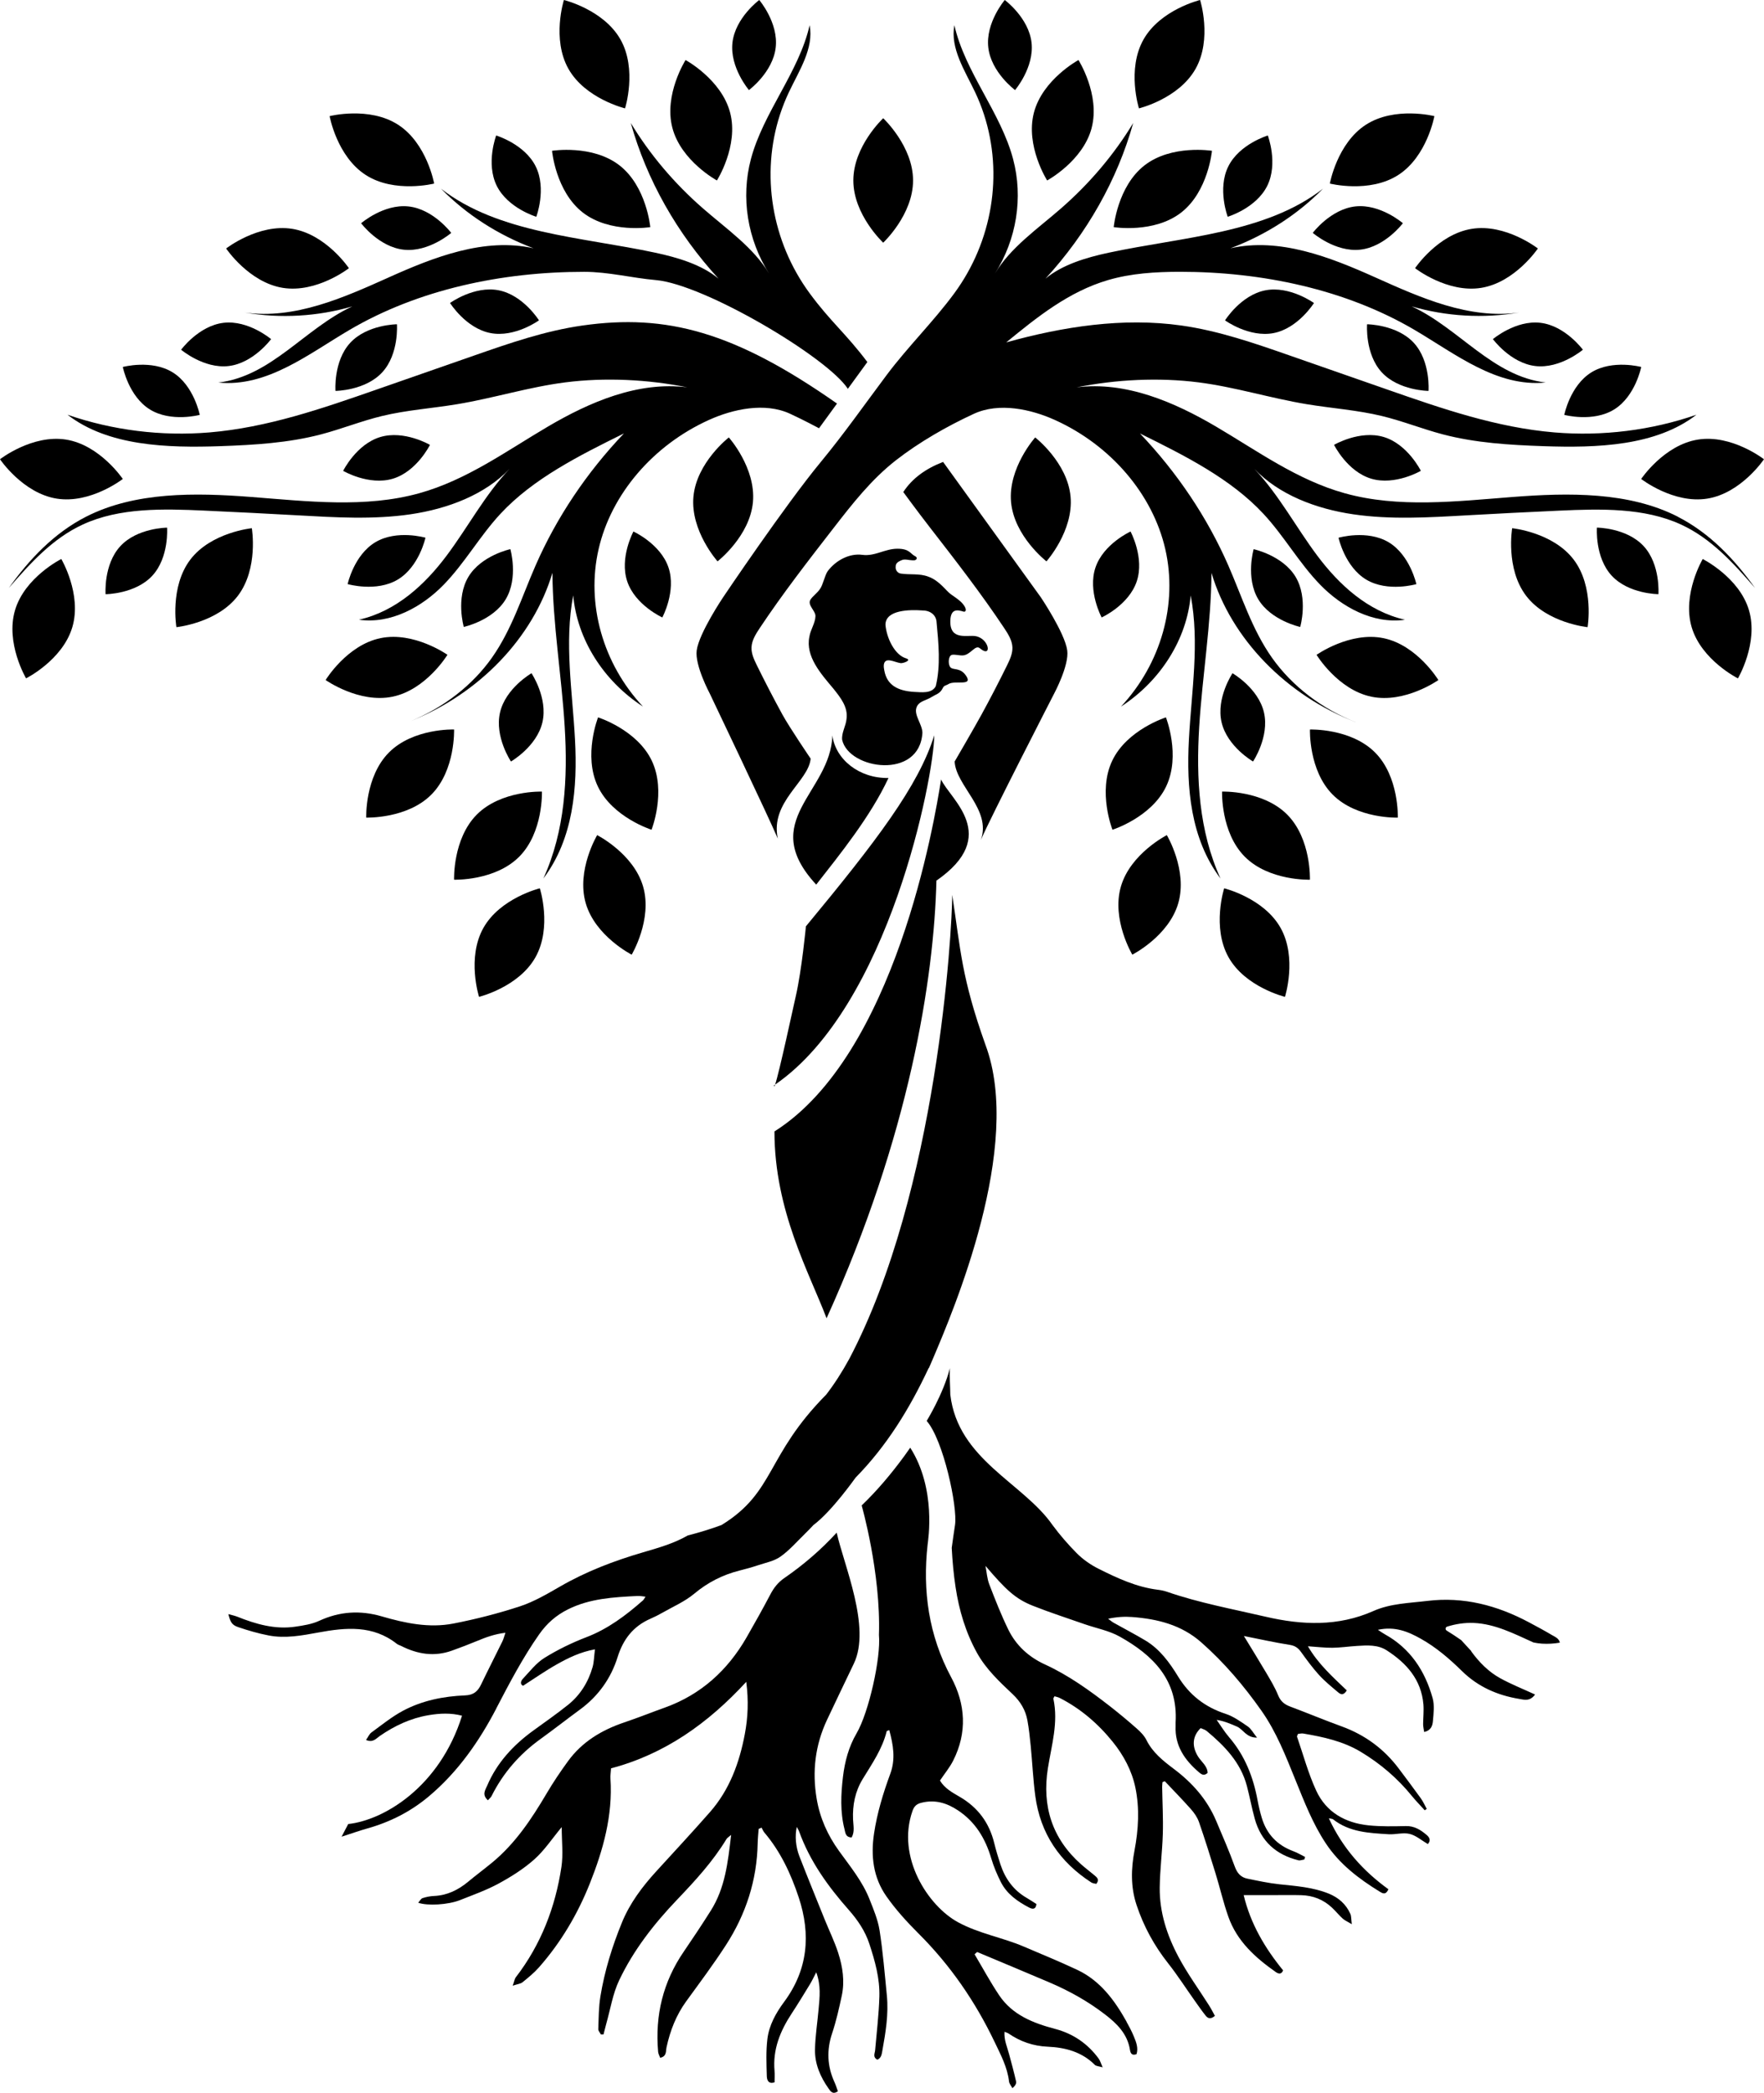
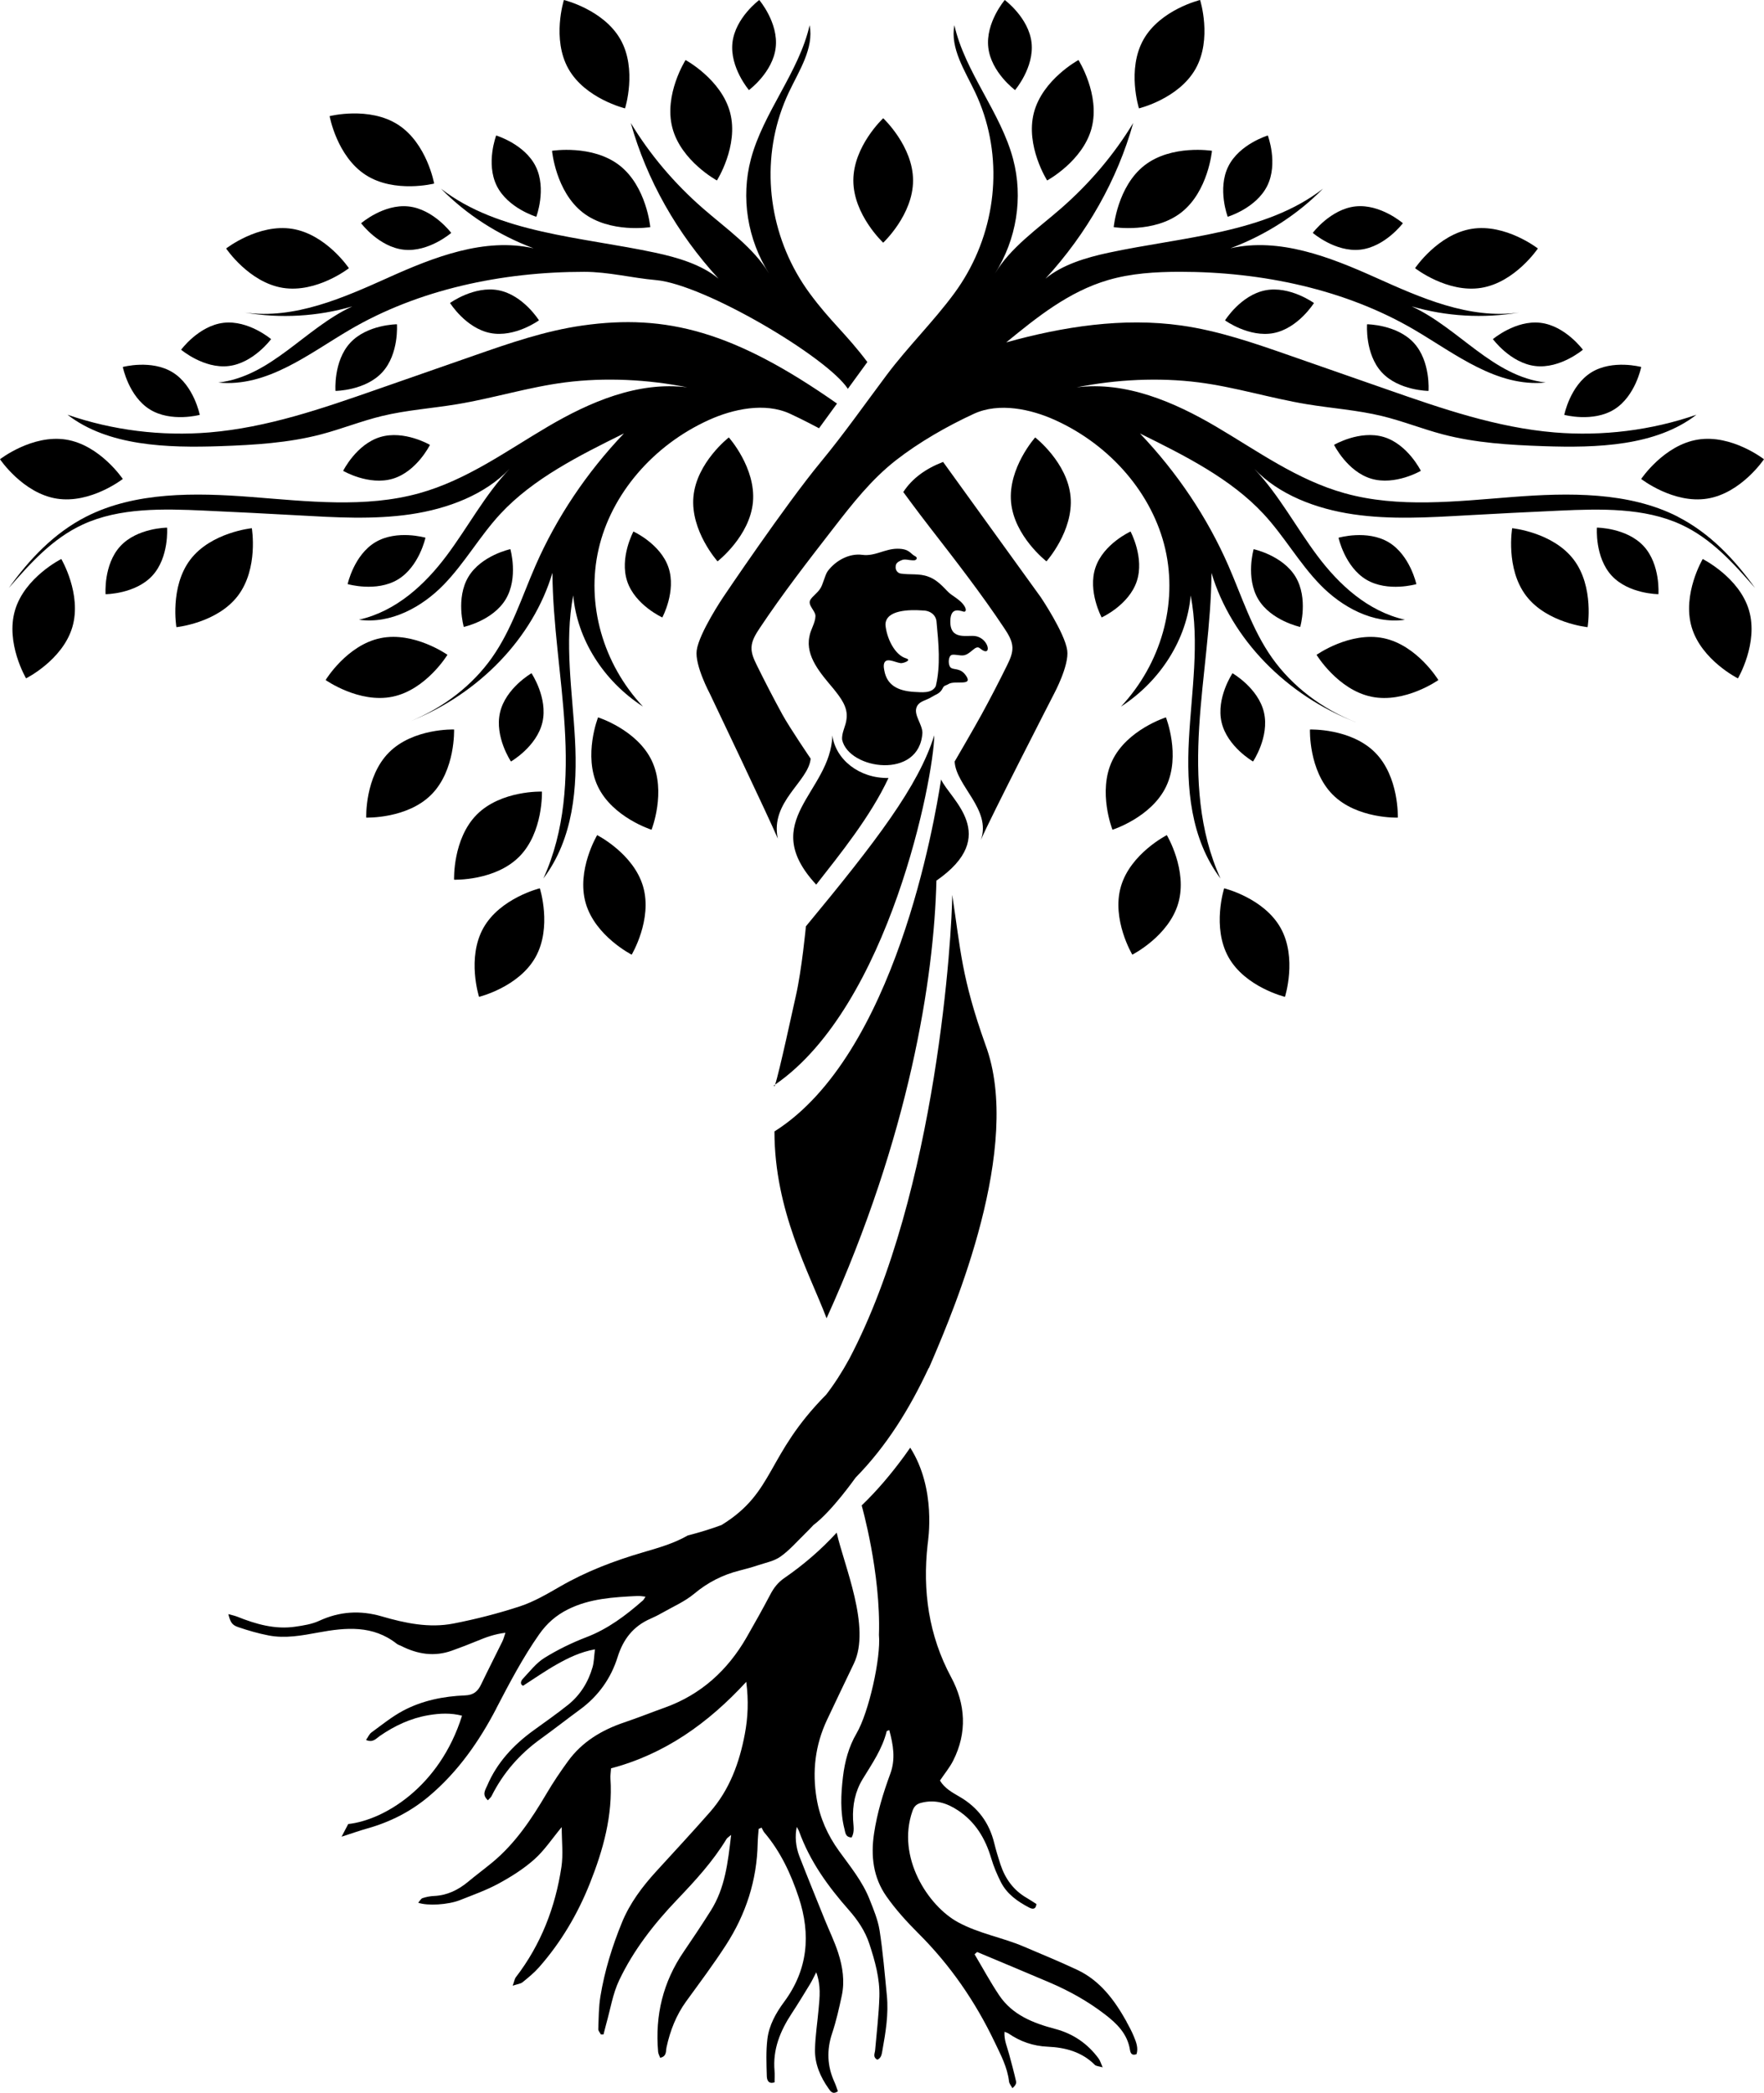
<svg xmlns="http://www.w3.org/2000/svg" id="Calque_1" viewBox="0 0 507.43 601.78">
  <path d="M270.71,224.13c-1.9,12.13-13.17,79.25-47.93,101.2,0,22.87,10.07,40.72,14.99,53.72,23.83-52.52,30.91-97.68,31.6-125.84,18.68-12.94,3.87-23.44,1.34-29.09Z" />
  <path d="M268.74,211.45c-4.49,14.5-16.73,30.53-36.91,54.9,0,0-1.18,12.47-2.89,19.98-.68,2.98-4.81,22.16-5.97,25.53,32.88-22.63,45.65-88.41,45.78-100.41Z" />
  <path d="M222.96,311.86c-.1.07-.2.16-.31.23,0,.47.12.34.31-.23Z" />
  <path d="M234.79,254.36c6.66-8.52,15.62-19.54,20.79-30.66-8.45.15-15.21-5.33-16.15-12.24-.4,16.41-21.71,24.49-4.63,42.91Z" />
-   <path d="M272.43,253.38c0-.1,0-.16,0-.16,0,0,0,.06,0,.16Z" />
  <path d="M142.78,491.19c3.79-7.27,7.58-14.51,12.31-21.25,2.21-3.15,4.87-5.48,8.27-7.18,6.32-3.16,13.16-3.51,20.01-3.86.7-.04,1.4.11,2.32.2-.39.57-.52.89-.76,1.09-4.91,4.31-10.05,8.19-16.27,10.57-4.17,1.6-8.25,3.59-12.04,5.94-2.4,1.49-4.25,3.93-6.23,6.03-.66.7-.79,1.66.09,1.98,3.4-2.18,6.5-4.36,9.79-6.2,3.25-1.82,6.63-3.49,10.88-4.27-.27,2.07-.27,3.65-.69,5.12-1.24,4.31-3.55,8.04-7.06,10.85-3.24,2.59-6.66,4.97-10.02,7.41-5.74,4.17-10.43,9.22-13.24,15.82-.53,1.24-1.59,2.59.21,4.21.5-.56.86-.84,1.05-1.21,3.32-6.65,8.06-12.07,14.08-16.41,3.82-2.76,7.54-5.67,11.34-8.46,5.26-3.85,8.91-8.94,10.83-15.07,1.62-5.19,4.53-8.92,9.51-11.08,1.13-.49,2.24-1.05,3.31-1.66,3.11-1.78,6.51-3.24,9.23-5.51,3.9-3.26,8.18-5.43,13.04-6.66,1.74-.44,3.48-.91,5.18-1.48,2.23-.75,4.71-1.2,6.57-2.51,2.61-1.84,4.76-4.34,7.07-6.59.84-.82,1.65-1.66,2.44-2.51,5.31-3.95,12.04-13.55,12.13-13.64,8.97-9.13,15.56-19.86,21-31.48h.07c.27-.61.66-1.51,1.15-2.66h0c5.8-13.65,26.09-61.03,15.13-90.29-6.95-19.48-7.15-27.41-9.56-43.11-.03,10.35-4.24,85.23-29.62,133.41-2.04,3.73-4.25,7.18-6.63,10.27-17.47,17.64-14.63,28.01-30.13,37.51-3.15,1.16-6.38,2.15-9.68,2.99-4.05,2.32-8.47,3.56-12.9,4.86-8.32,2.43-16.37,5.5-23.91,9.86-3.68,2.12-7.43,4.32-11.42,5.64-6.27,2.06-12.72,3.71-19.2,4.97-6.98,1.36-13.88-.1-20.61-2.06-6.22-1.81-12.13-1.44-18.03,1.29-2.08.96-4.5,1.33-6.81,1.67-5.86.87-11.35-.72-16.73-2.87-.75-.3-1.55-.45-2.56-.74.59,2.32,1.01,3.12,2.83,3.74,2.85.97,5.77,1.82,8.73,2.39,4.83.94,9.62.02,14.37-.85,7.89-1.45,15.64-2.17,22.53,3.26.34.27.81.39,1.21.59,4.7,2.39,9.55,3.2,14.64,1.37,2.42-.87,4.83-1.78,7.21-2.77,2.55-1.07,5.12-2,8.18-2.37-.36,1.06-.54,1.82-.88,2.5-2.02,4.13-4.13,8.22-6.12,12.38-.95,1.99-2.19,3.04-4.59,3.13-6.22.25-12.32,1.47-17.84,4.4-3.23,1.72-6.13,4.09-9.11,6.26-.63.46-.96,1.32-1.55,2.16,2,.86,2.9-.42,3.91-1.12,4.31-2.98,8.96-5.16,14.14-6.02,3.16-.53,6.36-.68,9.56.16-6.46,20.59-22.57,30.05-32.74,31.15-.48.92-1.01,1.92-1.91,3.64,3.05-.98,5.22-1.76,7.44-2.38,6.58-1.85,12.53-4.88,17.76-9.3,8.3-7,14.39-15.74,19.35-25.26Z" />
  <path d="M253.02,555.07c-.48-3.06-1.73-6.02-2.88-8.93-2.04-5.18-5.57-9.46-8.79-13.92-3.27-4.53-5.49-9.45-6.43-15.02-1.33-7.9-.42-15.44,2.98-22.68,2.54-5.4,5.13-10.78,7.71-16.16,5.02-10.45-2.83-28.24-4.93-37.67-4.48,4.89-9.5,9.22-15.04,13.04-1.87,1.29-3.04,2.82-4.05,4.74-2.2,4.17-4.5,8.29-6.85,12.37-5.47,9.48-13.12,16.43-23.54,20.17-3.91,1.4-7.77,2.94-11.7,4.27-6.44,2.18-12.05,5.55-16.1,11.11-2.18,2.99-4.26,6.07-6.14,9.26-4.36,7.39-9.07,14.48-15.79,19.99-2.26,1.85-4.6,3.59-6.85,5.46-2.85,2.36-6,3.89-9.77,4.06-1.11.05-2.24.27-3.3.62-.48.16-.79.81-1.25,1.32,2.67.95,8.6.6,12.02-.75,3.75-1.49,7.6-2.85,11.13-4.77,3.63-1.97,7.21-4.23,10.28-6.97,2.9-2.59,5.11-5.96,7.85-9.26,0,4.08.46,7.84-.08,11.45-1.75,11.61-5.88,22.32-13.11,31.72-.36.46-.43,1.14-.91,2.44,1.38-.47,2.28-.54,2.86-1.01,1.65-1.34,3.32-2.7,4.72-4.29,6.3-7.15,11.1-15.28,14.61-24.09,3.84-9.64,6.63-19.58,5.93-30.16-.06-.87.09-1.76.17-2.95,15.43-4.07,27.89-12.92,38.9-24.87.7,5.48.48,10.25-.41,14.99-1.56,8.28-4.39,16.04-10.04,22.47-5.04,5.74-10.24,11.33-15.39,16.97-4.04,4.42-7.62,9.15-9.91,14.74-2.82,6.88-5.01,13.96-6.21,21.3-.5,3.08-.49,6.26-.61,9.39-.02.5.49,1.02.76,1.53.25,0,.49,0,.74,0,.26-1,.5-2.01.78-3.01,1.2-4.2,1.87-8.66,3.72-12.55,4.12-8.68,10.03-16.24,16.65-23.17,5.21-5.46,10.3-10.98,14.23-17.46.2-.33.59-.54,1.33-1.19-.91,7.94-1.75,15.3-5.84,21.77-2.52,3.99-5.13,7.92-7.79,11.81-5.96,8.7-8.28,18.32-7.37,28.77.05.59.39,1.15.59,1.74,1.94-.4,1.6-1.94,1.83-3.01,1.04-4.78,2.76-9.22,5.65-13.21,3.89-5.36,7.87-10.66,11.46-16.22,5.72-8.85,8.9-18.59,9.11-29.21.03-1.39.18-2.77.28-4.16.28-.12.56-.25.84-.37.27.48.47,1.01.81,1.42,4.67,5.49,7.64,11.9,9.88,18.65,3.53,10.66,2.66,20.79-4.21,30.05-2.36,3.19-4.32,6.69-4.8,10.64-.43,3.53-.27,7.14-.17,10.7.03.9.31,2.4,2.23,1.77,0-1.1.08-2.21-.01-3.31-.54-6.14,1.63-11.44,4.91-16.44,1.84-2.8,3.58-5.66,5.32-8.52.56-.92,1.01-1.9,1.77-3.36,1.4,3.83.98,7.16.69,10.46-.34,3.91-.97,7.8-1.05,11.71-.09,4.15,1.53,7.89,3.92,11.27.57.8,1.15,1.79,2.67.78-.32-.86-.59-1.78-.99-2.65-2.11-4.61-2.28-9.23-.66-14.07,1.17-3.5,1.98-7.14,2.76-10.76.9-4.17.26-8.31-1.01-12.28-1.06-3.3-2.61-6.45-3.91-9.67-2.43-6.03-4.89-12.05-7.25-18.1-1.12-2.87-1.33-5.99-.77-8.48.28.53.53.88.67,1.28,3.1,8.6,8.34,15.84,14.32,22.61,2.54,2.89,4.68,6.03,5.89,9.73,1.62,4.93,3.03,9.94,2.88,15.16-.15,5.14-.78,10.27-1.22,15.41-.08.94-.76,1.96.63,2.73,1.2-.51,1.28-1.7,1.47-2.73.94-5.2,1.79-10.42,1.27-15.73-.61-6.25-1.13-12.52-2.09-18.72Z" />
  <path d="M324.06,581.29c-3.46-6.17-7.57-11.77-14.17-14.88-5.06-2.38-10.25-4.5-15.4-6.7-6.17-2.63-12.84-3.71-18.88-6.98-8.63-4.67-17.81-18.74-13.12-32.03.47-1.34,1.19-2,2.52-2.33,3.88-.99,7.27,0,10.52,2.15,5.06,3.34,7.91,8.11,9.6,13.79.7,2.35,1.66,4.65,2.77,6.84,1.74,3.45,4.79,5.59,8.12,7.33,1.01.53,1.96.59,2.12-1-.97-.61-1.88-1.24-2.84-1.79-3.79-2.2-6.16-5.52-7.51-9.6-.67-2.02-1.28-4.07-1.79-6.14-1.44-5.88-4.72-10.29-10-13.34-2.07-1.2-4.29-2.41-5.61-4.64,1.35-2.01,2.81-3.76,3.81-5.74,4.07-8.05,3.56-16.24-.58-23.94-6.49-12.07-8.26-24.9-6.78-38.19.14-1.26,2.57-15.96-5-27.84-.58.84-1.17,1.67-1.77,2.49-3.68,5.01-7.71,9.81-12.2,14.12,0,0,5.55,19.41,4.97,37.23.6,6.55-2.91,22.3-6.45,28.32-2.22,3.78-3.38,8.07-3.9,12.47-.6,5.04-.83,10.08.44,15.07.26,1.01.26,2.32,2.06,2.37.93-1.66.47-3.46.4-5.17-.17-4.14.58-8.01,2.76-11.6,2.68-4.4,5.66-8.65,6.92-13.77.03-.11.33-.15.74-.32,1.14,4.21,1.85,8.33.3,12.53-2.06,5.59-3.79,11.26-4.68,17.19-.98,6.49-.23,12.67,3.54,18.05,2.68,3.83,5.89,7.36,9.21,10.67,9.18,9.14,16.38,19.61,21.95,31.27,1.75,3.66,3.65,7.21,4.13,11.32.08.67.64,1.29.97,1.93.8-.66,1.19-1.35,1.06-1.93-.59-2.63-1.31-5.22-2-7.82-.55-2.07-1.5-4.08-1.33-6.47.55.23.88.31,1.15.49,3.41,2.33,7.06,3.61,11.3,3.8,4.98.22,9.79,1.46,13.52,5.22.37.37,1.1.37,2.26.72-.54-1.21-.72-1.94-1.14-2.51-3.17-4.32-7.33-7.17-12.54-8.55-6.29-1.66-12.28-3.99-16.09-9.67-2.55-3.8-4.73-7.85-7.07-11.78.24-.22.49-.44.73-.66,6.91,2.9,13.83,5.77,20.72,8.71,5.71,2.43,11.11,5.43,16.03,9.21,3.43,2.63,6.48,5.59,7.21,10.18.14.9.48,1.81,1.9,1.27.56-1.8-.11-3.48-.79-5.12-.6-1.45-1.34-2.85-2.11-4.22Z" />
-   <path d="M446.55,470.21c-2.22-1.32-4.5-2.55-6.78-3.76-9.14-4.86-18.78-7.4-29.2-6.13-5.22.64-10.55.71-15.49,2.9-10.13,4.5-20.54,4.08-31.03,1.64-9.5-2.21-19.11-3.97-28.36-7.17-.84-.29-1.74-.47-2.63-.58-6.14-.76-11.65-3.33-17.07-6.04-2.27-1.14-4.48-2.68-6.27-4.48-2.53-2.56-4.86-5.25-6.96-8.09-8.45-12.16-27.21-18.76-29.4-37.51,0-1.75-.27-5.62-.1-7.6-2,7.66-6.71,15.16-6.69,15.18,4.79,5.46,8.93,24.68,8.15,29.93-.32,2.15-.66,4.34-.95,6.57.2,3.8.54,7.59,1.12,11.37,1,6.59,2.88,12.9,6.13,18.79,2.61,4.72,6.47,8.31,10.3,11.93,2.22,2.1,3.68,4.54,4.22,7.49.44,2.42.71,4.88.95,7.34.47,4.8.68,9.63,1.32,14.41,1.44,10.8,7.03,19,16.12,24.88.41.27.98.28,1.43.4.96-1.19.24-1.81-.46-2.4-1.29-1.08-2.64-2.1-3.9-3.21-8.36-7.41-11.29-16.72-9.57-27.63,1.05-6.62,3.07-13.17,1.58-19.99-.04-.16.17-.38.33-.71.5.16,1.05.25,1.53.5,5.99,3.07,11,7.38,15.2,12.58,3.14,3.87,5.53,8.34,6.53,13.18,1.24,5.96.89,12.04-.25,18.08-1,5.23-1.14,10.47.58,15.65,2.04,6.15,5.07,11.7,9.09,16.79,2.71,3.43,5.07,7.13,7.61,10.7,1.04,1.46,2.06,2.94,3.18,4.35.58.73,1.38,1.17,2.67.06-.53-.95-1.05-1.99-1.67-2.97-2.94-4.64-6.21-9.1-8.79-13.94-3.3-6.18-5.5-12.85-5.42-19.97.06-5.15.74-10.3.89-15.46.13-4.48-.12-8.96-.19-13.45,0-.47.06-.93.09-1.4.22-.09.44-.19.66-.28,2.52,2.67,5.09,5.29,7.52,8.03.95,1.07,1.84,2.34,2.31,3.68,1.69,4.87,3.23,9.79,4.75,14.71,1.29,4.18,2.26,8.46,3.72,12.57,2.47,6.99,7.72,11.73,13.6,15.86.81.57,1.66.77,2.14-.46-5.26-6.44-9.38-13.43-11.34-21.64,3.25,0,6.03,0,8.81,0,2.59,0,5.17-.05,7.76.02,3.39.09,6.37,1.27,8.85,3.6,1.06,1,1.99,2.15,3.06,3.13.57.52,1.34.84,2.62,1.61-.19-1.52-.12-2.32-.41-2.96-1.25-2.79-3.39-4.68-6.22-5.83-4.55-1.84-9.37-2.17-14.17-2.68-3.11-.33-6.2-1-9.27-1.63-1.91-.39-2.93-1.63-3.62-3.55-1.6-4.42-3.5-8.74-5.33-13.08-2.61-6.16-6.87-10.94-12.21-14.95-3.02-2.27-6.04-4.66-7.82-8.23-.63-1.27-1.71-2.39-2.8-3.34-2.52-2.23-5.11-4.38-7.76-6.45-5.86-4.55-11.89-8.88-18.67-11.99-4.68-2.15-8.29-5.46-10.53-10.03-2.06-4.23-3.79-8.63-5.48-13.03-.63-1.65-.73-3.51-1.08-5.28,5.84,6.85,8.6,9.48,13.62,11.47,4.89,1.94,9.92,3.56,14.89,5.3,3.38,1.18,7.04,1.85,10.11,3.57,9.59,5.36,16.8,12.5,16.07,24.68-.02.34.01.67,0,1.01-.25,5.69,2.62,9.82,6.72,13.32.71.61,1.45,1.14,2.49.18-.06-2.01-1.79-3.17-2.76-4.72-1.84-2.95-1.62-5.87.76-8.16.57.26,1.27.43,1.76.85,5.15,4.29,9.74,9.02,11.53,15.76.83,3.15,1.41,6.36,2.28,9.5,1.79,6.43,6.11,10.3,12.52,11.89.53.13,1.16-.14,1.74-.23.07-.24.14-.48.21-.72-1.12-.56-2.2-1.22-3.37-1.65-4.65-1.72-7.7-4.92-9.11-9.66-.48-1.61-.87-3.26-1.18-4.91-1.24-6.75-3.66-12.94-8.2-18.21-1.33-1.54-2.39-3.31-3.58-4.98,2.19.33,4.01,1.14,5.83,1.92,1.81.78,2.67,3.22,5.78,3.18-1.13-1.41-1.71-2.57-2.65-3.21-2.02-1.38-4.09-2.88-6.38-3.63-5.94-1.94-10.42-5.41-13.69-10.76-2.45-4.01-5.26-7.87-9.43-10.36-2.98-1.78-6.07-3.37-9.1-5.08-.56-.32-1.06-.76-1.58-1.15,2.47-.52,4.72-.66,6.95-.49,7.28.56,14.13,2.25,19.84,7.28,6.62,5.83,12.27,12.5,17.32,19.67,4.3,6.1,6.99,13.04,9.78,19.92,2.53,6.24,4.96,12.52,8.71,18.19,3.95,5.97,9.45,10.16,15.42,13.84.83.51,1.82,1.2,2.6-.63-7.27-5.25-13.18-11.81-17.13-20.4.65.15,1.01.13,1.22.3,4.72,3.72,10.39,3.94,16,4.29,2,.12,4.13-.56,6.01-.1,1.84.44,3.44,1.87,5.25,2.92.9-1.01.52-1.87-.31-2.58-1.73-1.48-3.54-2.65-6.01-2.59-3.59.08-7.21.16-10.76-.21-6.67-.69-12.16-3.77-15.02-9.95-2.3-4.96-3.73-10.33-5.53-15.53-.06-.16.12-.4.26-.8.45-.04,1.01-.21,1.53-.12,5.77.98,11.45,2.2,16.57,5.28,5.65,3.4,10.56,7.6,14.71,12.72,1.15,1.41,2.44,2.71,3.66,4.07.19-.13.38-.27.58-.4-.57-1.03-1.05-2.14-1.74-3.09-2.03-2.83-4.14-5.6-6.22-8.39-4.28-5.74-9.79-9.8-16.54-12.25-4.95-1.8-9.81-3.83-14.75-5.68-1.67-.62-2.79-1.51-3.5-3.26-.92-2.27-2.22-4.41-3.47-6.53-2.02-3.43-4.13-6.81-6.38-10.51,4.64.92,8.9,1.87,13.2,2.55,1.5.24,2.39.86,3.23,2.03,1.64,2.28,3.31,4.56,5.19,6.63,1.65,1.81,3.58,3.37,5.46,4.96.67.57,1.55,1.08,2.52-.53-3.94-3.78-8.19-7.53-11.18-12.69,2.65.17,4.86.46,7.07.43,2.35-.03,4.7-.38,7.06-.53,2.93-.19,5.98-.38,8.53,1.27,5.69,3.66,9.97,8.42,10.56,15.57.15,1.89-.08,3.81-.08,5.71,0,.69.18,1.38.3,2.19,2.01-.42,2.4-1.86,2.51-3.09.2-2.22.5-4.61-.09-6.69-2.2-7.83-6.43-14.28-13.77-18.33-.53-.29-1.02-.65-1.96-1.26,4.94-1.07,8.7.52,12.34,2.56,4.45,2.49,8.27,5.79,11.89,9.34,4.57,4.48,10.16,6.93,16.4,7.96,1.43.24,3.09.8,4.58-1.26-3.47-1.6-6.84-2.93-10-4.67-3.35-1.84-6.04-4.55-8.39-7.77.04.02.08.03.12.04-1.01-1.06-1.97-2.17-2.98-3.24-1.35-.96-2.76-1.86-4.19-2.75-.46-.29-.37-.97.15-1.13,2.45-.77,5.02-1.16,7.59-1.06,6.18.25,11.66,3.1,17.23,5.61.81.17,1.64.3,2.5.35,1.72.1,3.42,0,5.1-.29-.24-1.2-1.29-1.61-2.13-2.11Z" />
  <path d="M482.63,148.56c-14.1-7.18-31.33-6.91-47.5-5.66-16.17,1.25-32.84,3.24-48.33-1.08-13.68-3.81-25.06-12.15-37.03-19.18-11.97-7.03-25.9-13.06-40.08-11.26,11.34-2.27,23.61-2.9,35.12-1.43,10.53,1.35,20.66,4.55,31.13,6.28,7.17,1.18,14.5,1.68,21.54,3.38,5.97,1.44,11.65,3.73,17.58,5.29,9.37,2.46,19.21,3.06,28.97,3.39,15.41.53,32.31-.02,43.97-9.04-12.92,4.48-27.02,6.24-40.82,5.09-16.65-1.39-32.47-6.87-48.05-12.31-9.34-3.26-18.68-6.52-28.02-9.77-10.18-3.55-20.46-7.13-31.25-8.66-16.84-2.39-34.13.32-50.41,4.85,8.81-7.21,17.98-14.62,29.33-17.93,6.6-1.93,13.63-2.36,20.58-2.37,23.69-.01,47.73,5.07,67.53,16.7,11.79,6.93,23.7,16.54,37.73,15.14-15.27-1.79-24.86-15.58-38.54-21.9,9.92,2.91,20.68,3.52,30.93,1.77-14.38,2.02-28.39-4.26-41.4-10.1-13.01-5.83-27.54-11.55-41.66-8.37,10.17-3.81,19.34-9.72,26.61-17.13-16.54,12.85-40.31,13.84-61.63,18.4-6.54,1.4-13.39,3.46-18.2,7.47,11.96-13.02,20.67-28.42,25.25-44.77-5.48,9.05-12.5,17.35-20.74,24.54-6.8,5.93-14.59,11.28-19.05,18.78,6.26-9.87,8.17-21.88,5.24-32.92-3.56-13.45-13.82-24.96-16.9-38.51-1.23,6.63,2.96,12.96,5.91,19.14,1.02,2.14,1.89,4.33,2.62,6.56,5.57,17.15,2.43,36.47-8.56,51.4-5.95,8.09-13.37,15.37-19.43,23.46-6.27,8.37-12.25,16.9-18.95,25.01-10.32,12.48-28.11,38.92-28.11,38.92,0,0-6.93,10.3-7.6,15.28-.58,4.31,3.76,12.4,3.76,12.4,0,0,17.11,35.85,19.57,41.71-2.27-10.62,8.83-16.36,9.45-22.99,0,0-6.05-8.9-8.11-12.65-2.55-4.66-4.99-9.37-7.33-14.12-.82-1.67-1.65-3.41-1.57-5.24.08-2.01,1.24-3.84,2.39-5.57,6.58-9.88,13.92-19.34,21.25-28.78,5.37-6.92,10.83-13.92,17.93-19.46,6.57-5.12,14.67-9.78,22.4-13.34,7.25-3.34,16.43-1.33,23.32,1.79,16.08,7.27,28.1,21.33,31.73,37.11,3.63,15.78-1.2,32.94-12.75,45.3,11.42-7.4,18.95-19.4,20.06-31.97,2.6,13.65.23,27.6-.51,41.42-.74,13.83.44,28.5,9.09,39.98-6.24-13.69-7.04-28.89-6.13-43.65.91-14.76,3.44-29.45,3.53-44.23,5.67,18.98,21.55,35.28,41.73,43.01-9.94-3.86-18.54-10.43-24.33-18.62-5.74-8.14-8.64-17.57-12.56-26.53-6.04-13.79-14.67-26.67-25.41-37.95,12.91,6.38,26.13,12.99,35.55,23.14,5.97,6.43,10.18,14.06,16.31,20.37,6.13,6.31,15.14,11.37,24.37,10.05-10.77-2.44-19.04-10.17-25.22-18.42-6.18-8.25-10.95-17.38-18.11-24.97,7.04,7.42,17.7,11.5,28.44,13.07,10.74,1.58,21.72.91,32.58.3,8.9-.5,17.8-.95,26.7-1.35,11.9-.54,24.44-.88,35.03,4,8.8,4.06,15.18,11.25,21.27,18.23-5.8-8.09-12.9-15.73-22.24-20.49Z" />
  <path d="M254.06,69.78s8.59-8.01,8.59-17.89-8.59-17.89-8.59-17.89c0,0-8.59,8.01-8.59,17.89s8.59,17.89,8.59,17.89Z" />
  <path d="M314.03,36.74c2.49-9.56-3.8-19.48-3.8-19.48,0,0-10.33,5.58-12.82,15.15-2.49,9.56,3.81,19.48,3.81,19.48,0,0,10.33-5.58,12.82-15.15Z" />
  <path d="M329.23,47.55c-7.8,6.06-8.86,17.76-8.86,17.76,0,0,11.6,1.87,19.4-4.19,7.8-6.06,8.86-17.76,8.86-17.76,0,0-11.6-1.87-19.4,4.19Z" />
-   <path d="M402.23,50.31c8.3-5.35,10.38-16.92,10.38-16.92,0,0-11.39-2.88-19.69,2.47-8.3,5.35-10.38,16.92-10.38,16.92,0,0,11.39,2.88,19.69-2.47Z" />
  <path d="M407.06,77.12s9.27,7.22,19.02,5.65,16.3-11.32,16.3-11.32c0,0-9.27-7.22-19.02-5.65-9.76,1.56-16.31,11.32-16.31,11.32Z" />
  <path d="M434.99,151.88s-1.97,11.58,4.02,19.44c5.99,7.86,17.68,9.01,17.68,9.01,0,0,1.97-11.58-4.02-19.44-5.99-7.86-17.68-9.01-17.68-9.01Z" />
  <path d="M301.02,161.41s7.83-8.75,6.94-18.59c-.89-9.84-10.18-17.04-10.18-17.04,0,0-7.83,8.75-6.94,18.59.89,9.84,10.18,17.04,10.18,17.04Z" />
  <path d="M319.94,218.73c-4.25,8.92.07,19.85.07,19.85,0,0,11.2-3.54,15.45-12.46,4.25-8.92-.07-19.85-.07-19.85,0,0-11.2,3.54-15.45,12.46Z" />
  <path d="M322.43,254.93c-2.74,9.49,3.29,19.57,3.29,19.57,0,0,10.48-5.31,13.22-14.8,2.74-9.49-3.29-19.57-3.29-19.57,0,0-10.48,5.31-13.22,14.8Z" />
-   <path d="M351.54,227.61s-.43,11.74,6.55,18.74c6.98,7,18.72,6.6,18.72,6.6,0,0,.43-11.74-6.55-18.74-6.98-7-18.72-6.6-18.72-6.6Z" />
  <path d="M376.82,209.76s-.43,11.74,6.55,18.74c6.98,7,18.72,6.6,18.72,6.6,0,0,.43-11.74-6.55-18.74-6.98-7-18.72-6.6-18.72-6.6Z" />
  <path d="M413.76,195.54s-6.1-10.04-15.78-12.04c-9.67-2-19.26,4.79-19.26,4.79,0,0,6.1,10.04,15.78,12.04,9.68,2,19.26-4.79,19.26-4.79Z" />
  <path d="M353.39,275.23c4.83,8.62,16.24,11.4,16.24,11.4,0,0,3.58-11.19-1.25-19.81-4.83-8.62-16.24-11.4-16.24-11.4,0,0-3.58,11.19,1.25,19.81Z" />
  <path d="M489.8,160.74s-5.97,10.11-3.18,19.59c2.8,9.48,13.31,14.73,13.31,14.73,0,0,5.97-10.11,3.18-19.59-2.8-9.48-13.31-14.73-13.31-14.73Z" />
  <path d="M472.1,137.72s9.27,7.22,19.02,5.65c9.76-1.56,16.3-11.32,16.3-11.32,0,0-9.27-7.22-19.02-5.65-9.76,1.56-16.3,11.32-16.3,11.32Z" />
  <path d="M343.91,19.8c4.86-8.6,1.31-19.8,1.31-19.8,0,0-11.42,2.75-16.28,11.36-4.86,8.6-1.31,19.8-1.31,19.8,0,0,11.42-2.75,16.28-11.36Z" />
  <path d="M291.99,25.9s5.56-6.51,4.74-13.66c-.82-7.15-7.7-12.24-7.7-12.24,0,0-5.56,6.51-4.74,13.66.82,7.15,7.7,12.24,7.7,12.24Z" />
  <path d="M364.54,53.42c3.19-6.45.16-14.46.16-14.46,0,0-8.2,2.46-11.38,8.91-3.19,6.45-.16,14.46-.16,14.46,0,0,8.2-2.46,11.38-8.91Z" />
  <path d="M389.92,59.35c-7.16.77-12.29,7.61-12.29,7.61,0,0,6.47,5.6,13.63,4.83,7.16-.77,12.29-7.61,12.29-7.61,0,0-6.47-5.6-13.63-4.83Z" />
  <path d="M429.45,97.51s5.06,6.9,12.21,7.74c7.15.84,13.67-4.69,13.67-4.69,0,0-5.06-6.9-12.21-7.74-7.15-.84-13.67,4.69-13.67,4.69Z" />
  <path d="M464.35,117.72c6.11-3.8,7.76-12.2,7.76-12.2,0,0-8.26-2.23-14.37,1.57-6.11,3.8-7.76,12.2-7.76,12.2,0,0,8.26,2.23,14.37-1.57Z" />
  <path d="M459.37,151.71s-.64,8.53,4.25,13.82c4.89,5.29,13.44,5.32,13.44,5.32,0,0,.64-8.53-4.25-13.82-4.89-5.29-13.44-5.32-13.44-5.32Z" />
  <path d="M393.25,93.24s-.65,8.53,4.23,13.82c4.88,5.29,13.44,5.34,13.44,5.34,0,0,.65-8.53-4.23-13.82-4.88-5.29-13.44-5.34-13.44-5.34Z" />
  <path d="M352.39,92.12s6.93,5.02,13.99,3.65c7.06-1.38,11.59-8.64,11.59-8.64,0,0-6.93-5.02-13.99-3.65-7.06,1.38-11.59,8.64-11.59,8.64Z" />
  <path d="M383.75,127.91s3.79,7.67,10.69,9.73c6.89,2.06,14.28-2.26,14.28-2.26,0,0-3.79-7.67-10.69-9.73-6.9-2.06-14.28,2.26-14.28,2.26Z" />
  <path d="M112.99,137.65c6.9-2.06,10.69-9.73,10.69-9.73,0,0-7.39-4.32-14.28-2.26-6.9,2.06-10.69,9.73-10.69,9.73,0,0,7.38,4.32,14.28,2.26Z" />
  <path d="M326.99,167.18c2.29-6.82-1.78-14.35-1.78-14.35,0,0-7.79,3.53-10.09,10.36-2.29,6.82,1.78,14.35,1.78,14.35,0,0,7.79-3.53,10.09-10.36Z" />
  <path d="M354.54,193.58s-4.77,7.1-3.14,14.11c1.63,7.01,9.05,11.27,9.05,11.27,0,0,4.77-7.1,3.14-14.11-1.63-7.01-9.05-11.27-9.05-11.27Z" />
  <path d="M360.62,157.91s-2.37,8.22,1.33,14.4c3.7,6.17,12.07,7.96,12.07,7.96,0,0,2.37-8.22-1.33-14.4-3.7-6.17-12.07-7.96-12.07-7.96Z" />
  <path d="M399.44,155.91c-6.18-3.68-14.4-1.29-14.4-1.29,0,0,1.81,8.36,7.99,12.05,6.18,3.68,14.4,1.29,14.4,1.29,0,0-1.81-8.36-7.99-12.05Z" />
  <path d="M259.84,141.48s3.73,5.12,7.75,10.3c7.33,9.45,14.67,18.9,21.25,28.78,1.15,1.73,2.31,3.56,2.39,5.57.07,1.82-.75,3.57-1.57,5.24-2.34,4.75-4.78,9.46-7.33,14.12-2.05,3.75-7.72,13.48-7.72,13.48.39,7.05,10.63,13.76,7.55,22.55,2.46-5.86,21.08-42.1,21.08-42.1,0,0,4.35-8.08,3.76-12.4-.67-4.98-7.6-15.28-7.6-15.28l-28.11-38.92c-4.95,1.91-8.88,4.7-11.45,8.66Z" />
  <path d="M111.82,79.77c-13.01,5.83-27.02,12.11-41.4,10.1,10.26,1.76,21.01,1.14,30.93-1.77-13.69,6.32-23.27,20.11-38.54,21.9,14.02,1.4,25.93-8.21,37.73-15.14,19.8-11.63,43.84-16.71,67.53-16.7,6.95,0,13.73,1.77,20.58,2.37,14.02,1.22,49.43,22.27,55.24,31.27l5.61-7.7c-6.06-8.09-10.63-11.65-16.58-19.75-10.99-14.94-14.13-34.25-8.55-51.4.73-2.23,1.6-4.42,2.62-6.56,2.95-6.19,7.15-12.51,5.91-19.14-3.09,13.54-13.34,25.06-16.9,38.51-2.93,11.04-1.01,23.05,5.24,32.92-4.46-7.49-12.25-12.85-19.05-18.78-8.24-7.18-15.26-15.49-20.74-24.54,4.58,16.35,13.29,31.75,25.25,44.77-4.81-4.01-11.65-6.07-18.2-7.47-21.32-4.56-45.08-5.55-61.63-18.4,7.27,7.41,16.44,13.32,26.61,17.13-14.11-3.18-28.65,2.54-41.66,8.37Z" />
  <path d="M58.86,146.82c8.9.4,17.8.86,26.7,1.35,10.87.61,21.84,1.28,32.58-.3,10.74-1.58,21.4-5.65,28.44-13.07-7.16,7.59-11.93,16.72-18.11,24.97-6.18,8.25-14.45,15.99-25.22,18.42,9.23,1.32,18.24-3.74,24.37-10.05,6.13-6.31,10.35-13.94,16.31-20.37,9.42-10.15,22.64-16.76,35.55-23.14-10.74,11.27-19.37,24.16-25.41,37.95-3.93,8.96-6.82,18.39-12.56,26.53-5.58,7.9-13.79,14.29-23.28,18.19,19.68-7.89,35.12-23.94,40.68-42.59.1,14.79,2.63,29.47,3.53,44.23.91,14.76.11,29.96-6.13,43.65,8.65-11.48,9.83-26.16,9.09-39.98s-3.11-27.78-.51-41.42c1.11,12.57,8.64,24.57,20.06,31.97-11.56-12.36-16.39-29.52-12.75-45.3,3.63-15.78,15.66-29.84,31.73-37.11,6.89-3.12,16.07-5.13,23.32-1.79,3.99,1.84,8.35,4.18,8.35,4.18l5.17-7.1c-29.5-20.67-49.07-25.87-73.22-22.44-10.79,1.53-21.07,5.11-31.25,8.66-9.34,3.26-18.68,6.52-28.02,9.77-15.57,5.43-31.4,10.92-48.05,12.31-13.8,1.15-27.9-.61-40.82-5.09,11.66,9.02,28.57,9.57,43.97,9.04,9.76-.34,19.6-.93,28.97-3.39,5.94-1.56,11.61-3.85,17.58-5.29,7.04-1.7,14.37-2.19,21.54-3.38,10.46-1.73,20.59-4.93,31.13-6.28,11.52-1.47,23.78-.85,35.12,1.43-14.18-1.8-28.11,4.23-40.08,11.26-11.97,7.03-23.36,15.38-37.03,19.18-15.49,4.31-32.16,2.33-48.33,1.08-16.17-1.25-33.39-1.52-47.5,5.66-9.34,4.76-16.44,12.39-22.24,20.49,6.1-6.98,12.47-14.17,21.27-18.23,10.59-4.89,23.13-4.54,35.03-4Z" />
  <path d="M206.23,51.89s6.3-9.92,3.8-19.48c-2.49-9.56-12.82-15.15-12.82-15.15,0,0-6.3,9.92-3.8,19.48,2.49,9.56,12.82,15.15,12.82,15.15Z" />
  <path d="M167.66,61.12c7.8,6.06,19.4,4.19,19.4,4.19,0,0-1.06-11.7-8.86-17.76-7.8-6.06-19.4-4.19-19.4-4.19,0,0,1.05,11.7,8.86,17.76Z" />
  <path d="M105.2,50.31c8.3,5.35,19.69,2.47,19.69,2.47,0,0-2.07-11.56-10.38-16.92-8.3-5.35-19.69-2.47-19.69-2.47,0,0,2.07,11.56,10.38,16.92Z" />
  <path d="M81.35,82.77c9.76,1.56,19.02-5.65,19.02-5.65,0,0-6.55-9.75-16.3-11.32-9.76-1.56-19.02,5.65-19.02,5.65,0,0,6.55,9.75,16.3,11.32Z" />
  <path d="M68.42,171.32c5.99-7.86,4.02-19.44,4.02-19.44,0,0-11.69,1.16-17.68,9.01-5.99,7.86-4.02,19.44-4.02,19.44,0,0,11.69-1.16,17.68-9.01Z" />
  <path d="M199.47,142.82c-.89,9.84,6.94,18.59,6.94,18.59,0,0,9.28-7.2,10.18-17.04.89-9.84-6.94-18.59-6.94-18.59,0,0-9.28,7.2-10.18,17.04Z" />
  <path d="M187.49,218.73c-4.25-8.92-15.45-12.46-15.45-12.46,0,0-4.32,10.92-.07,19.85,4.25,8.92,15.45,12.46,15.45,12.46,0,0,4.32-10.92.07-19.85Z" />
  <path d="M171.78,240.13s-6.03,10.08-3.29,19.57c2.74,9.49,13.22,14.8,13.22,14.8,0,0,6.03-10.08,3.29-19.57-2.74-9.49-13.22-14.8-13.22-14.8Z" />
  <path d="M130.62,252.95s11.74.4,18.72-6.6c6.98-7,6.55-18.74,6.55-18.74,0,0-11.74-.4-18.72,6.6-6.98,7-6.55,18.74-6.55,18.74Z" />
  <path d="M124.07,228.49c6.98-7,6.55-18.74,6.55-18.74,0,0-11.74-.4-18.72,6.6-6.98,7-6.55,18.74-6.55,18.74,0,0,11.74.4,18.72-6.6Z" />
  <path d="M128.71,188.28s-9.59-6.79-19.26-4.79c-9.68,2-15.78,12.04-15.78,12.04,0,0,9.59,6.79,19.26,4.79,9.67-2,15.78-12.04,15.78-12.04Z" />
  <path d="M154.04,275.23c4.83-8.62,1.25-19.81,1.25-19.81,0,0-11.41,2.79-16.24,11.4-4.83,8.62-1.25,19.81-1.25,19.81,0,0,11.41-2.78,16.24-11.4Z" />
  <path d="M4.32,175.46c-2.8,9.48,3.18,19.59,3.18,19.59,0,0,10.51-5.25,13.31-14.73,2.8-9.48-3.18-19.59-3.18-19.59,0,0-10.51,5.25-13.31,14.73Z" />
  <path d="M16.3,143.37c9.76,1.56,19.02-5.65,19.02-5.65,0,0-6.55-9.75-16.3-11.32-9.76-1.56-19.02,5.65-19.02,5.65,0,0,6.55,9.75,16.3,11.32Z" />
  <path d="M179.8,31.16s3.55-11.2-1.31-19.8c-4.86-8.6-16.28-11.36-16.28-11.36,0,0-3.55,11.2,1.31,19.8,4.86,8.6,16.28,11.36,16.28,11.36Z" />
  <path d="M223.14,13.66c.82-7.15-4.74-13.66-4.74-13.66,0,0-6.88,5.09-7.7,12.24-.82,7.15,4.74,13.66,4.74,13.66,0,0,6.88-5.09,7.7-12.24Z" />
  <path d="M154.27,62.33s3.03-8-.16-14.46c-3.19-6.45-11.38-8.91-11.38-8.91,0,0-3.03,8,.16,14.46,3.19,6.45,11.38,8.91,11.38,8.91Z" />
  <path d="M129.8,66.97s-5.13-6.85-12.29-7.61c-7.16-.77-13.63,4.83-13.63,4.83,0,0,5.13,6.85,12.29,7.61,7.16.77,13.63-4.83,13.63-4.83Z" />
  <path d="M65.77,105.25c7.15-.84,12.21-7.74,12.21-7.74,0,0-6.53-5.53-13.67-4.69-7.15.84-12.21,7.74-12.21,7.74,0,0,6.53,5.53,13.67,4.69Z" />
  <path d="M43.09,117.72c6.11,3.8,14.37,1.57,14.37,1.57,0,0-1.65-8.4-7.76-12.2-6.11-3.8-14.37-1.57-14.37-1.57,0,0,1.65,8.4,7.76,12.2Z" />
  <path d="M34.62,157.04c-4.89,5.29-4.25,13.82-4.25,13.82,0,0,8.56-.04,13.44-5.32,4.89-5.29,4.25-13.82,4.25-13.82,0,0-8.56.04-13.44,5.32Z" />
  <path d="M96.51,112.4s8.56-.05,13.44-5.34c4.88-5.29,4.23-13.82,4.23-13.82,0,0-8.56.05-13.44,5.34-4.88,5.29-4.23,13.82-4.23,13.82Z" />
  <path d="M129.46,87.12s4.53,7.26,11.59,8.64c7.06,1.38,13.99-3.65,13.99-3.65,0,0-4.53-7.26-11.59-8.64-7.06-1.38-13.99,3.65-13.99,3.65Z" />
  <path d="M192.3,163.19c-2.29-6.82-10.09-10.36-10.09-10.36,0,0-4.07,7.53-1.78,14.35,2.29,6.82,10.09,10.36,10.09,10.36,0,0,4.07-7.53,1.78-14.35Z" />
  <path d="M156.03,207.69c1.63-7.01-3.14-14.11-3.14-14.11,0,0-7.42,4.26-9.05,11.27-1.63,7.01,3.14,14.11,3.14,14.11,0,0,7.42-4.26,9.05-11.27Z" />
  <path d="M145.48,172.3c3.7-6.17,1.33-14.4,1.33-14.4,0,0-8.37,1.79-12.07,7.96-3.7,6.17-1.33,14.4-1.33,14.4,0,0,8.37-1.79,12.07-7.96Z" />
  <path d="M114.4,166.66c6.18-3.68,7.99-12.05,7.99-12.05,0,0-8.22-2.39-14.4,1.29-6.18,3.68-7.99,12.05-7.99,12.05,0,0,8.22,2.39,14.4-1.29Z" />
  <path d="M239.77,198.06c2,2.51,4.22,5.25,3.74,8.68-.19,2.04-1.5,4.01-1.25,6.03,1.97,8.52,22.28,11.51,23.08-2.08-.05-2.47-2.47-5.04-1.71-7.24.64-1.88,2.81-2.02,4.33-3.02,1.35-.82,2.2-.94,2.96-2.09.76-1.48.67-.93,1.97-1.68,1.85-1.07,6.84.64,5.16-2.12-1.75-2.87-3.93-1.64-4.75-2.78-.65-1-.46-3.19.5-3.46.84-.19,2.19.2,3.06.16,2.3-.03,3.65-3.22,5.01-2.06,3.54,2.99,2.81-2.73-1.2-3.48-2.35-.44-7.42,1.38-7.3-4.36.08-3.77,2.22-3.17,3.8-2.7.55.13.81-.32.52-1.07-.72-1.72-2.73-2.86-4.19-3.94-1.31-.88-3.27-3.96-6.54-5.07-2.54-.95-5.27-.45-7.86-.86-.85-.14-1.47-.89-1.46-1.76,0-.37.04-.71.14-.91.31-.64,1.03-.95,1.69-1.22.87-.35,1.96.05,2.89.07.29,0,.58.05.85-.03s.53-.33.5-.61c-.03-.27-.3-.45-.54-.57-1.33-.68-1.54-2.11-5.01-2.11-3.62,0-6.5,2.24-10.09,1.76h0c-3.83-.52-7.73,1.69-9.97,4.68-.84,1.17-1.36,3.97-2.22,5.13-.8,1.2-2.16,2.09-2.77,3.12-.9,1.53,1.53,3.18,1.46,4.71-.04,1.97-1.44,3.9-1.74,5.88-1.19,5.7,3.34,10.7,6.96,15.02ZM265.41,175.54c2.09-.02,3.92,1.23,4.01,3.44.56,5.89,1.2,12.43-.23,18.27l-.11.23c-1.18,1.97-4.04,1.56-6.06,1.47-4.91-.29-7.92-2.04-8.65-6.21-.18-.89-.34-2.21.49-2.71.95-.58,2.93.49,4.26.65.62.07,3.38-.82,1.46-1.4-3.2-.97-5.54-5.77-5.87-9.64.03-4.3,6.9-4.38,10.7-4.11Z" />
</svg>